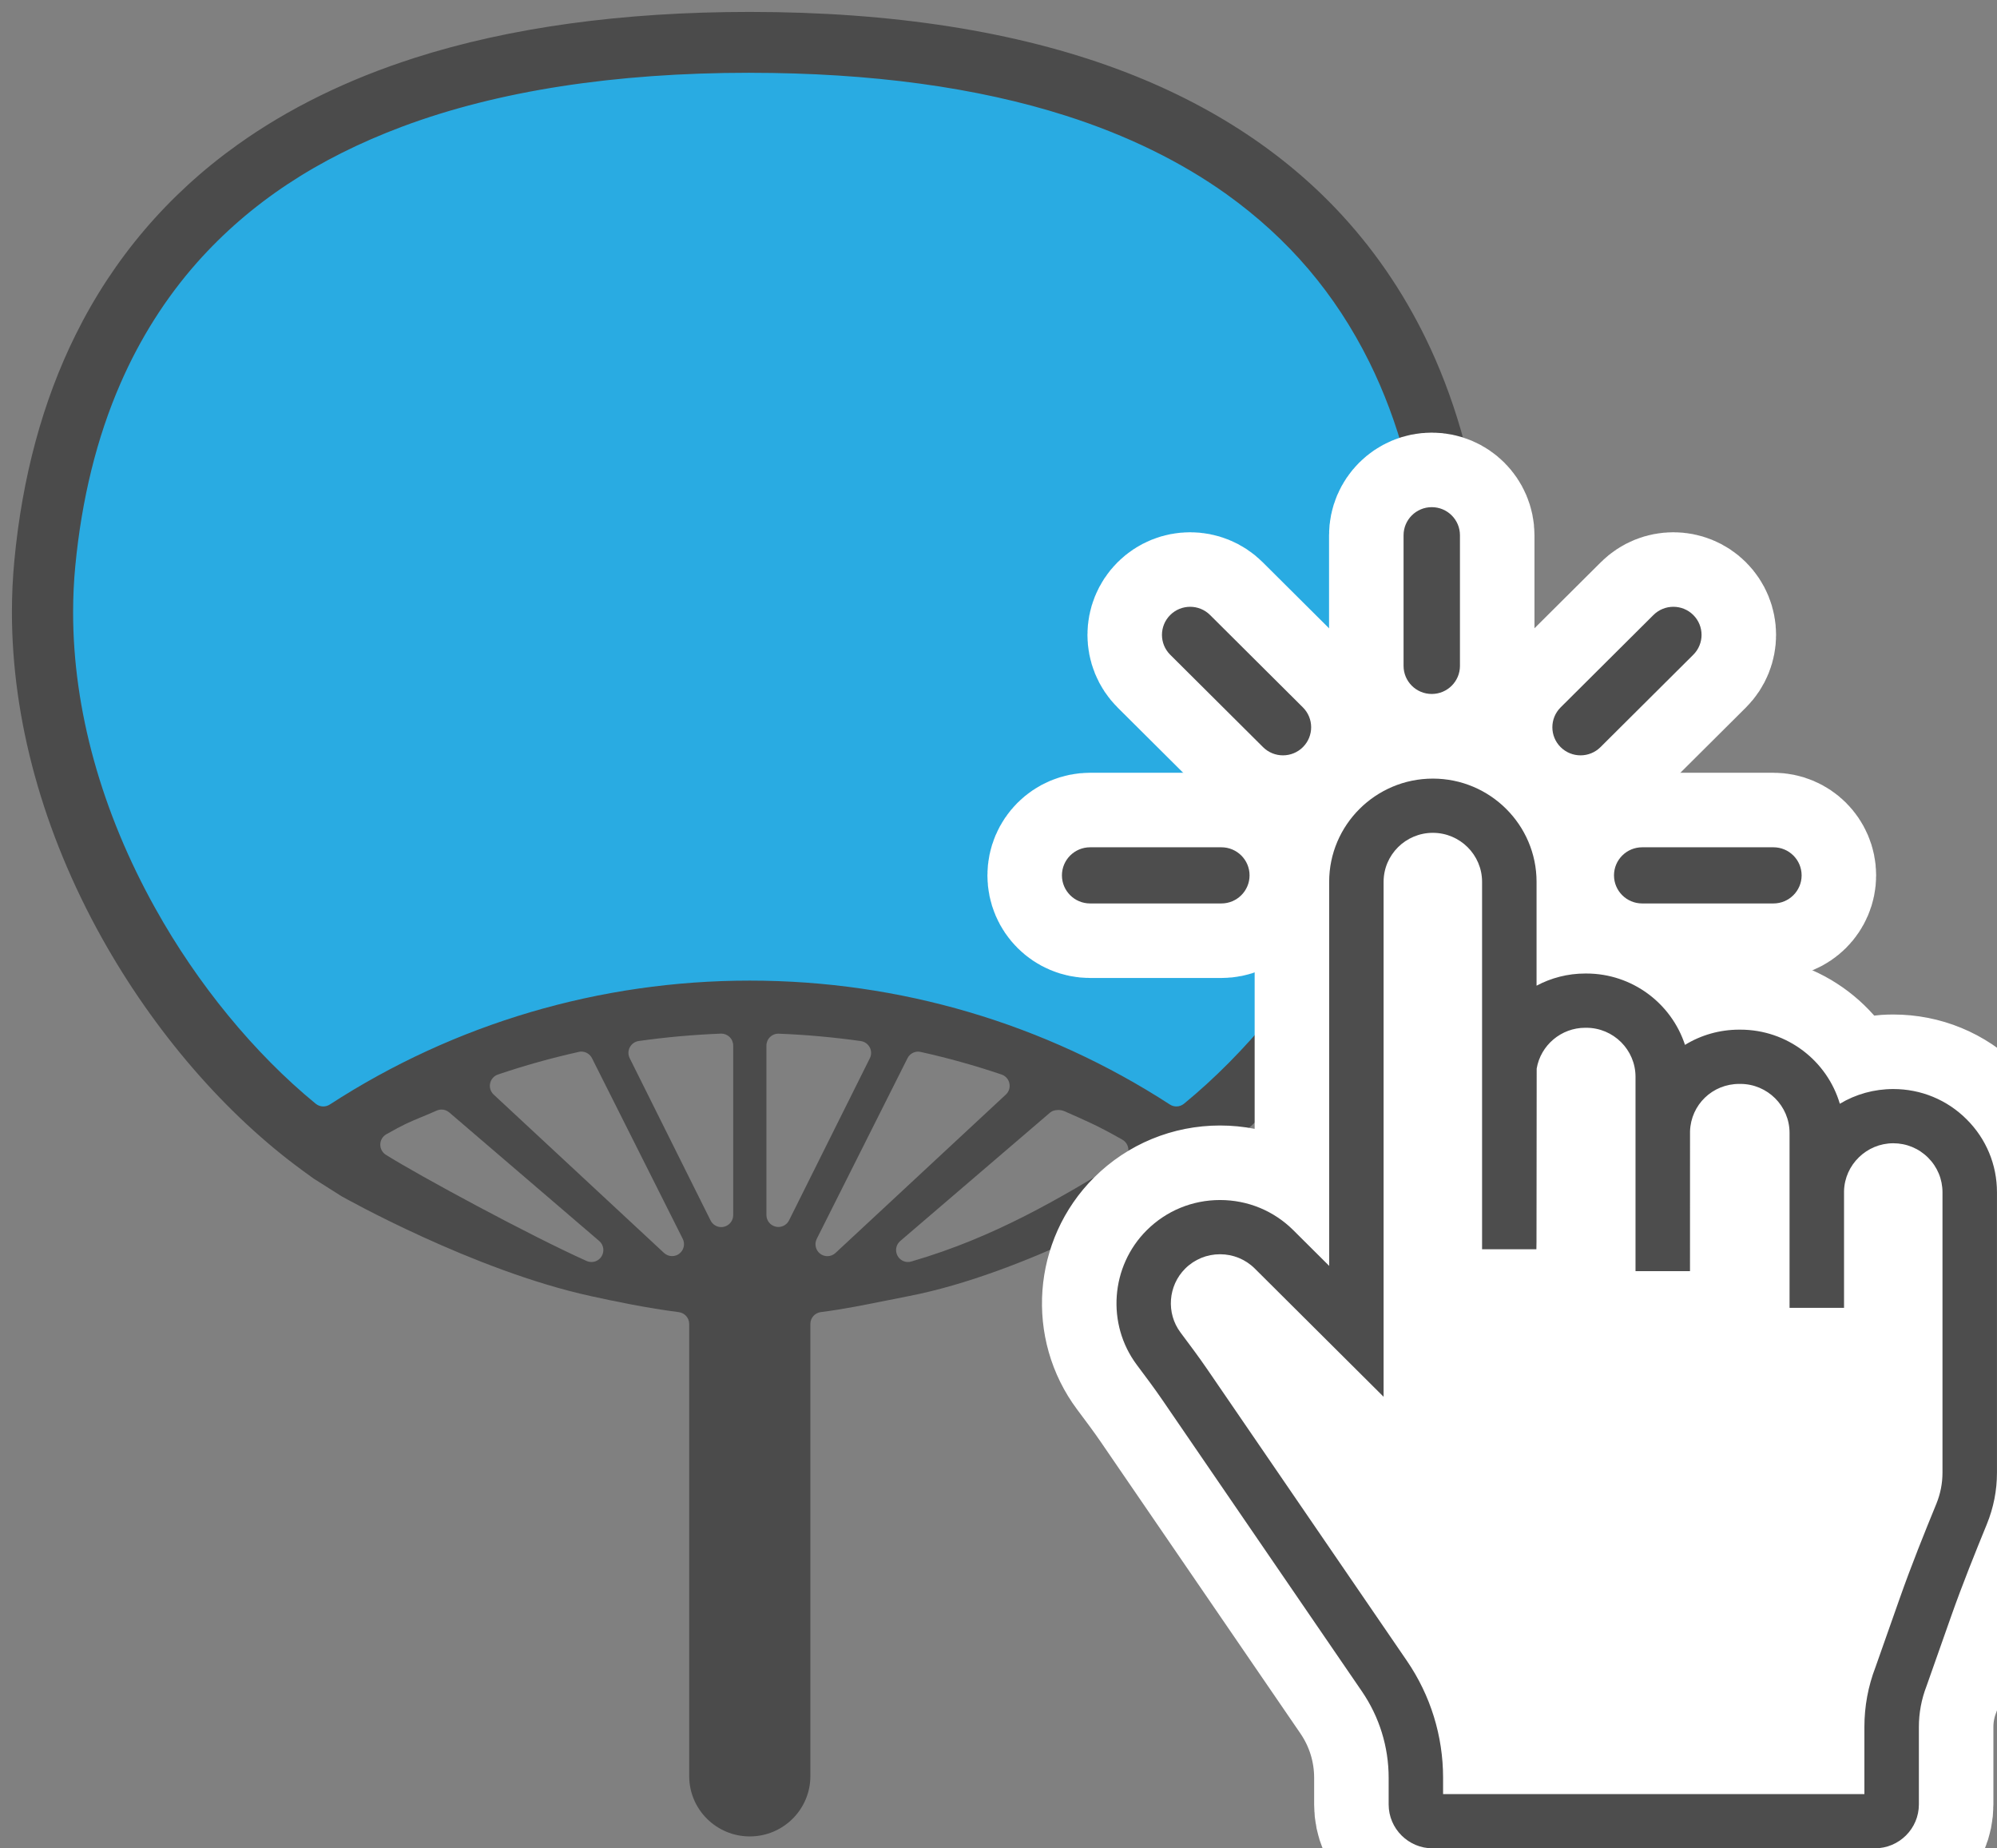
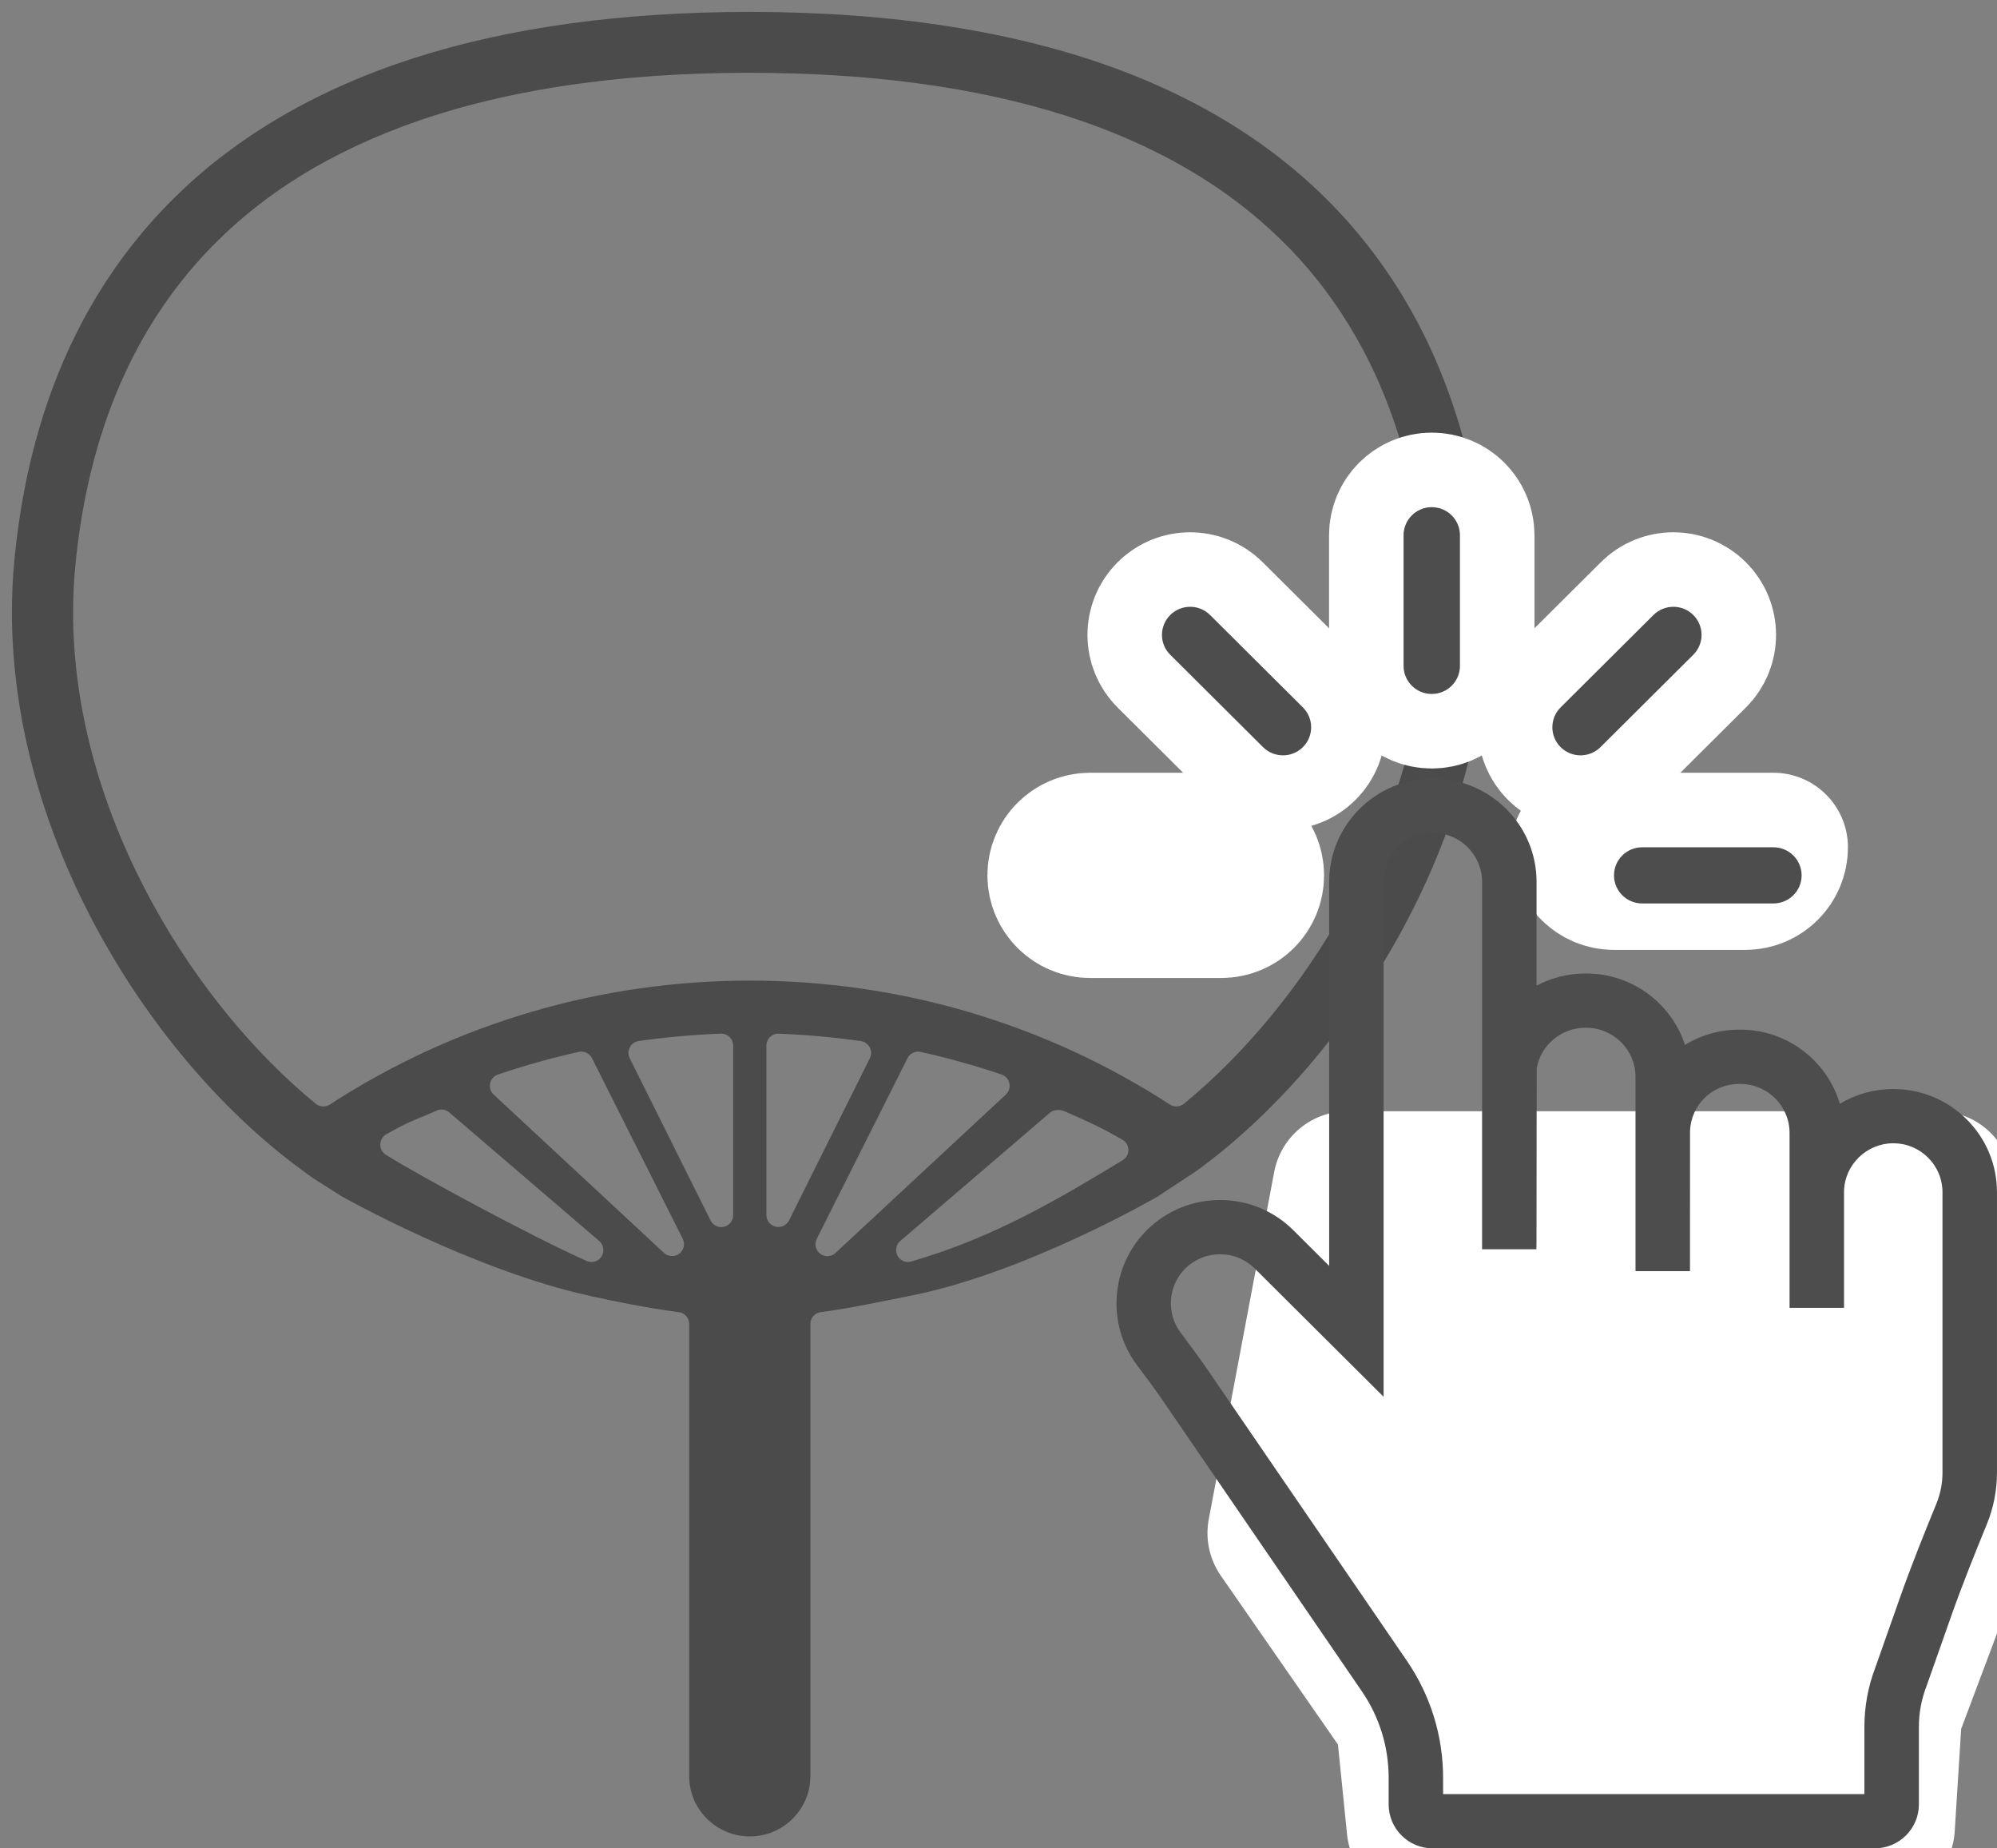
<svg xmlns="http://www.w3.org/2000/svg" width="67" height="62" viewBox="0 0 67 62">
  <rect x="0" y="0" width="67" height="62" fill="#808080" stroke="none" />
  <g id="a" data-name="レイヤー 1" />
  <g id="b" data-name="レイヤー 2">
    <g id="c" data-name="内容">
      <g>
        <g>
-           <path d="M49.004,22.394c0,3.233-7.776,14.618-9.252,16.132,0,0-5.088-5.032-14.597-5.032-9.731,0-14.559,5.256-14.559,5.256-1.311-1.503-9.29-13.318-9.29-16.355C1.306,8.071,11.983,1.342,25.155,1.342s23.849,5.988,23.849,21.052Z" style="fill: #29abe2;" />
          <path d="M25.156,61.6c-1.121,0-2.033-.906-2.033-2.021v-15.169c0-.201-.15-.371-.35-.396-1.057-.136-2.132-.358-2.95-.538-3.945-.86-8.319-3.324-8.363-3.349l-.94-.595-.356-.259c-2.595-1.89-4.992-4.666-6.75-7.818C1.443,27.918,.401,24.142,.4,20.535c0-.584,.027-1.165,.081-1.727,.265-2.808,.954-5.354,2.05-7.567,1.27-2.567,3.098-4.714,5.434-6.383,1.701-1.217,3.701-2.198,5.945-2.916,3.193-1.023,6.978-1.542,11.245-1.542,4.775,0,8.939,.65,12.378,1.934,3.146,1.174,5.74,2.898,7.709,5.125,1.189,1.342,2.17,2.886,2.914,4.591,.878,2.012,1.441,4.286,1.675,6.759,.053,.567,.079,1.148,.079,1.727,0,3.606-1.043,7.383-3.012,10.921-1.758,3.151-4.155,5.929-6.752,7.818l-1.315,.866c-.026,.015-4.446,2.578-8.332,3.333l-.684,.136c-.751,.151-1.526,.308-2.277,.403-.199,.025-.35,.195-.35,.396v15.17c0,1.114-.911,2.021-2.032,2.021Zm-10.344-24.381c-.055,0-.109,.012-.161,.034-.243,.107-.417,.18-.562,.239-.354,.146-.55,.228-1.128,.556-.122,.069-.199,.197-.202,.338-.004,.141,.067,.273,.187,.349,1.104,.695,4.849,2.718,6.734,3.562,.053,.023,.108,.035,.163,.035,.133,0,.263-.067,.338-.187,.106-.168,.073-.389-.077-.518l-5.031-4.312c-.074-.063-.167-.097-.261-.097Zm20.686,.015c-.098,0-.195,.025-.261,.081l-5.034,4.313c-.143,.122-.181,.328-.091,.494,.071,.132,.208,.21,.352,.21,.037,0,.074-.006,.111-.017,2.82-.818,4.99-2.129,7.09-3.396,.121-.074,.195-.206,.193-.348-.002-.143-.079-.272-.203-.343-.789-.448-1.15-.606-1.941-.953-.062-.027-.139-.043-.216-.043Zm-4.694-1.959c-.148,0-.288,.084-.357,.221l-3.045,6.06c-.087,.173-.037,.384,.117,.5,.071,.054,.156,.08,.24,.08,.099,0,.196-.036,.272-.107l5.716-5.314c.104-.096,.148-.239,.118-.377-.029-.138-.129-.25-.263-.295-.896-.303-1.809-.557-2.713-.757-.028-.006-.058-.01-.086-.01Zm-11.386,.01c-.908,.201-1.82,.456-2.711,.758-.134,.045-.233,.157-.263,.295-.03,.138,.015,.281,.118,.377l5.715,5.312c.076,.071,.174,.107,.272,.107,.084,0,.169-.026,.24-.08,.154-.116,.204-.327,.117-.5l-3.045-6.059c-.069-.137-.209-.221-.357-.221-.028,0-.058,.004-.087,.01Zm4.765-.613c-.9,.034-1.827,.117-2.754,.247-.127,.019-.238,.097-.298,.21-.061,.114-.062,.25-.005,.365l2.714,5.445c.069,.138,.209,.222,.358,.222,.03,0,.062-.004,.092-.011,.181-.043,.309-.204,.309-.39v-5.689c0-.108-.045-.213-.123-.288-.074-.072-.174-.112-.277-.112h-.016Zm1.931,0c-.104,0-.203,.04-.277,.112-.078,.075-.123,.18-.123,.288v5.684c0,.186,.128,.347,.309,.39,.03,.007,.062,.011,.092,.011,.149,0,.289-.084,.358-.222l2.711-5.439c.057-.115,.056-.251-.005-.365-.06-.113-.171-.191-.298-.21-.926-.13-1.852-.213-2.751-.247h-.016Zm-.958-32.231c-4.531,0-8.452,.606-11.653,1.803-2.863,1.072-5.117,2.565-6.893,4.563-1.048,1.184-1.912,2.548-2.568,4.054-.792,1.812-1.302,3.878-1.517,6.139-.048,.5-.072,1.018-.072,1.537-.002,3.262,.952,6.696,2.758,9.933,1.412,2.539,3.322,4.866,5.381,6.553,.074,.06,.164,.091,.254,.091,.075,0,.151-.021,.218-.064,4.193-2.72,9.064-4.157,14.088-4.157h.01c5.022,0,9.895,1.438,14.089,4.157,.066,.043,.143,.064,.218,.064,.09,0,.181-.031,.254-.091,2.06-1.688,3.972-4.016,5.382-6.553,1.805-3.24,2.757-6.676,2.755-9.933,0-.523-.024-1.04-.07-1.536-.241-2.561-.863-4.867-1.849-6.858-1.138-2.291-2.704-4.132-4.791-5.629-1.531-1.093-3.34-1.977-5.375-2.628-2.991-.958-6.563-1.444-10.617-1.444Z" style="fill: #4b4b4b;" />
        </g>
        <g>
          <g>
            <polygon points="63.086 61.277 47.681 61.277 47.311 57.623 43.011 51.426 45.206 39.775 65.026 39.775 66.16 49.917 63.326 57.464 63.086 61.277" style="fill: none; stroke: #fff; stroke-linecap: round; stroke-linejoin: round; stroke-width: 5px;" />
-             <path d="M62.902,62h-14.834c-.815,0-1.478-.66-1.478-1.471v-.893c0-1.04-.311-2.045-.9-2.905l-6.689-9.767c-.27-.394-.553-.772-.854-1.173l-.005-.007c-1.025-1.367-.883-3.309,.331-4.517,.657-.654,1.531-1.014,2.46-1.014s1.803,.36,2.46,1.014l1.201,1.195v-12.882c0-1.909,1.561-3.463,3.479-3.463s3.479,1.553,3.479,3.463v3.483c.49-.261,1.047-.408,1.634-.408h.036c1.544,0,2.856,1.006,3.31,2.394,.543-.333,1.169-.511,1.821-.511h.036c1.578,0,2.914,1.05,3.338,2.486,.536-.322,1.152-.494,1.793-.494,.93,0,1.804,.36,2.46,1.015,.657,.653,1.019,1.523,1.019,2.448v9.404c0,.596-.115,1.178-.34,1.73-.38,.929-.818,2.012-1.202,3.101l-.822,2.331c-.17,.439-.256,.9-.256,1.37v2.599c0,.811-.663,1.471-1.478,1.471Zm-11.356-20.096h-1.822v-12.324c0-.906-.741-1.644-1.652-1.644s-1.652,.737-1.652,1.644v17.273l-4.32-4.3c-.312-.31-.727-.481-1.168-.481s-.856,.171-1.168,.481c-.576,.573-.644,1.495-.158,2.143l.005,.007c.299,.399,.608,.811,.899,1.236l6.689,9.767c.796,1.163,1.217,2.522,1.217,3.929v.545h14.135v-2.251c0-.69,.125-1.366,.373-2.01l.808-2.293c.397-1.128,.845-2.236,1.234-3.185,.136-.333,.205-.684,.205-1.044v-9.404c0-.439-.172-.852-.484-1.162-.312-.311-.727-.482-1.168-.482-.891,0-1.63,.719-1.651,1.604,0,.189,0,3.795,0,3.913v.003h-1.828v-5.867c0-.906-.741-1.644-1.652-1.644h-.036c-.898,0-1.621,.697-1.651,1.588,0,.247-.001,4.582-.001,4.69v.002h-1.828v-6.519c0-.906-.741-1.644-1.652-1.644h-.036c-.805,0-1.496,.585-1.628,1.37,0,.317-.002,1.83-.003,3.178,0,1.541-.001,2.27-.003,2.624" style="fill: none; stroke: #fff; stroke-linecap: round; stroke-linejoin: round; stroke-width: 5px;" />
            <path d="M48.036,23.278h0c-.523,0-.946-.422-.946-.942v-4.382c0-.52,.424-.942,.946-.942h0c.523,0,.946,.422,.946,.942v4.382c0,.52-.424,.942-.946,.942Z" style="fill: none; stroke: #fff; stroke-linecap: round; stroke-linejoin: round; stroke-width: 5px;" />
            <path d="M43.713,25.061h0c-.369,.368-.969,.368-1.338,0l-3.114-3.099c-.369-.368-.369-.964,0-1.332h0c.369-.368,.969-.368,1.338,0l3.114,3.099c.369,.368,.369,.964,0,1.332Z" style="fill: none; stroke: #fff; stroke-linecap: round; stroke-linejoin: round; stroke-width: 5px;" />
            <path d="M41.923,29.363h0c0,.52-.424,.942-.946,.942h-4.403c-.523,0-.946-.422-.946-.942h0c0-.52,.424-.942,.946-.942h4.403c.523,0,.946,.422,.946,.942Z" style="fill: none; stroke: #fff; stroke-linecap: round; stroke-linejoin: round; stroke-width: 5px;" />
-             <path d="M54.15,29.363h0c0-.52,.424-.942,.946-.942h4.403c.523,0,.946,.422,.946,.942h0c0,.52-.424,.942-.946,.942h-4.403c-.523,0-.946-.422-.946-.942Z" style="fill: none; stroke: #fff; stroke-linecap: round; stroke-linejoin: round; stroke-width: 5px;" />
+             <path d="M54.15,29.363h0c0-.52,.424-.942,.946-.942h4.403h0c0,.52-.424,.942-.946,.942h-4.403c-.523,0-.946-.422-.946-.942Z" style="fill: none; stroke: #fff; stroke-linecap: round; stroke-linejoin: round; stroke-width: 5px;" />
            <path d="M52.359,25.061h0c-.369-.368-.369-.964,0-1.332l3.114-3.099c.369-.368,.969-.368,1.338,0h0c.369,.368,.369,.964,0,1.332l-3.114,3.099c-.369,.368-.969,.368-1.338,0Z" style="fill: none; stroke: #fff; stroke-linecap: round; stroke-linejoin: round; stroke-width: 5px;" />
          </g>
          <g>
            <polygon points="63.086 61.277 47.681 61.277 47.311 57.623 43.011 51.426 45.206 39.775 65.026 39.775 66.16 49.917 63.326 57.464 63.086 61.277" style="fill: #fff;" />
            <path d="M62.902,62h-14.834c-.815,0-1.478-.66-1.478-1.471v-.893c0-1.04-.311-2.045-.9-2.905l-6.689-9.767c-.27-.394-.553-.772-.854-1.173l-.005-.007c-1.025-1.367-.883-3.309,.331-4.517,.657-.654,1.531-1.014,2.46-1.014s1.803,.36,2.46,1.014l1.201,1.195v-12.882c0-1.909,1.561-3.463,3.479-3.463s3.479,1.553,3.479,3.463v3.483c.49-.261,1.047-.408,1.634-.408h.036c1.544,0,2.856,1.006,3.31,2.394,.543-.333,1.169-.511,1.821-.511h.036c1.578,0,2.914,1.05,3.338,2.486,.536-.322,1.152-.494,1.793-.494,.93,0,1.804,.36,2.46,1.015,.657,.653,1.019,1.523,1.019,2.448v9.404c0,.596-.115,1.178-.34,1.73-.38,.929-.818,2.012-1.202,3.101l-.822,2.331c-.17,.439-.256,.9-.256,1.37v2.599c0,.811-.663,1.471-1.478,1.471Zm-11.356-20.096h-1.822v-12.324c0-.906-.741-1.644-1.652-1.644s-1.652,.737-1.652,1.644v17.273l-4.32-4.3c-.312-.31-.727-.481-1.168-.481s-.856,.171-1.168,.481c-.576,.573-.644,1.495-.158,2.143l.005,.007c.299,.399,.608,.811,.899,1.236l6.689,9.767c.796,1.163,1.217,2.522,1.217,3.929v.545h14.135v-2.251c0-.69,.125-1.366,.373-2.01l.808-2.293c.397-1.128,.845-2.236,1.234-3.185,.136-.333,.205-.684,.205-1.044v-9.404c0-.439-.172-.852-.484-1.162-.312-.311-.727-.482-1.168-.482-.891,0-1.63,.719-1.651,1.604,0,.189,0,3.795,0,3.913v.003h-1.828v-5.867c0-.906-.741-1.644-1.652-1.644h-.036c-.898,0-1.621,.697-1.651,1.588,0,.247-.001,4.582-.001,4.69v.002h-1.828v-6.519c0-.906-.741-1.644-1.652-1.644h-.036c-.805,0-1.496,.585-1.628,1.37,0,.317-.002,1.83-.003,3.178,0,1.541-.001,2.27-.003,2.624" style="fill: #4d4d4d;" />
            <path d="M48.036,23.278h0c-.523,0-.946-.422-.946-.942v-4.382c0-.52,.424-.942,.946-.942h0c.523,0,.946,.422,.946,.942v4.382c0,.52-.424,.942-.946,.942Z" style="fill: #4d4d4d;" />
            <path d="M43.713,25.061h0c-.369,.368-.969,.368-1.338,0l-3.114-3.099c-.369-.368-.369-.964,0-1.332h0c.369-.368,.969-.368,1.338,0l3.114,3.099c.369,.368,.369,.964,0,1.332Z" style="fill: #4d4d4d;" />
-             <path d="M41.923,29.363h0c0,.52-.424,.942-.946,.942h-4.403c-.523,0-.946-.422-.946-.942h0c0-.52,.424-.942,.946-.942h4.403c.523,0,.946,.422,.946,.942Z" style="fill: #4d4d4d;" />
            <path d="M54.15,29.363h0c0-.52,.424-.942,.946-.942h4.403c.523,0,.946,.422,.946,.942h0c0,.52-.424,.942-.946,.942h-4.403c-.523,0-.946-.422-.946-.942Z" style="fill: #4d4d4d;" />
            <path d="M52.359,25.061h0c-.369-.368-.369-.964,0-1.332l3.114-3.099c.369-.368,.969-.368,1.338,0h0c.369,.368,.369,.964,0,1.332l-3.114,3.099c-.369,.368-.969,.368-1.338,0Z" style="fill: #4d4d4d;" />
          </g>
        </g>
      </g>
    </g>
  </g>
</svg>